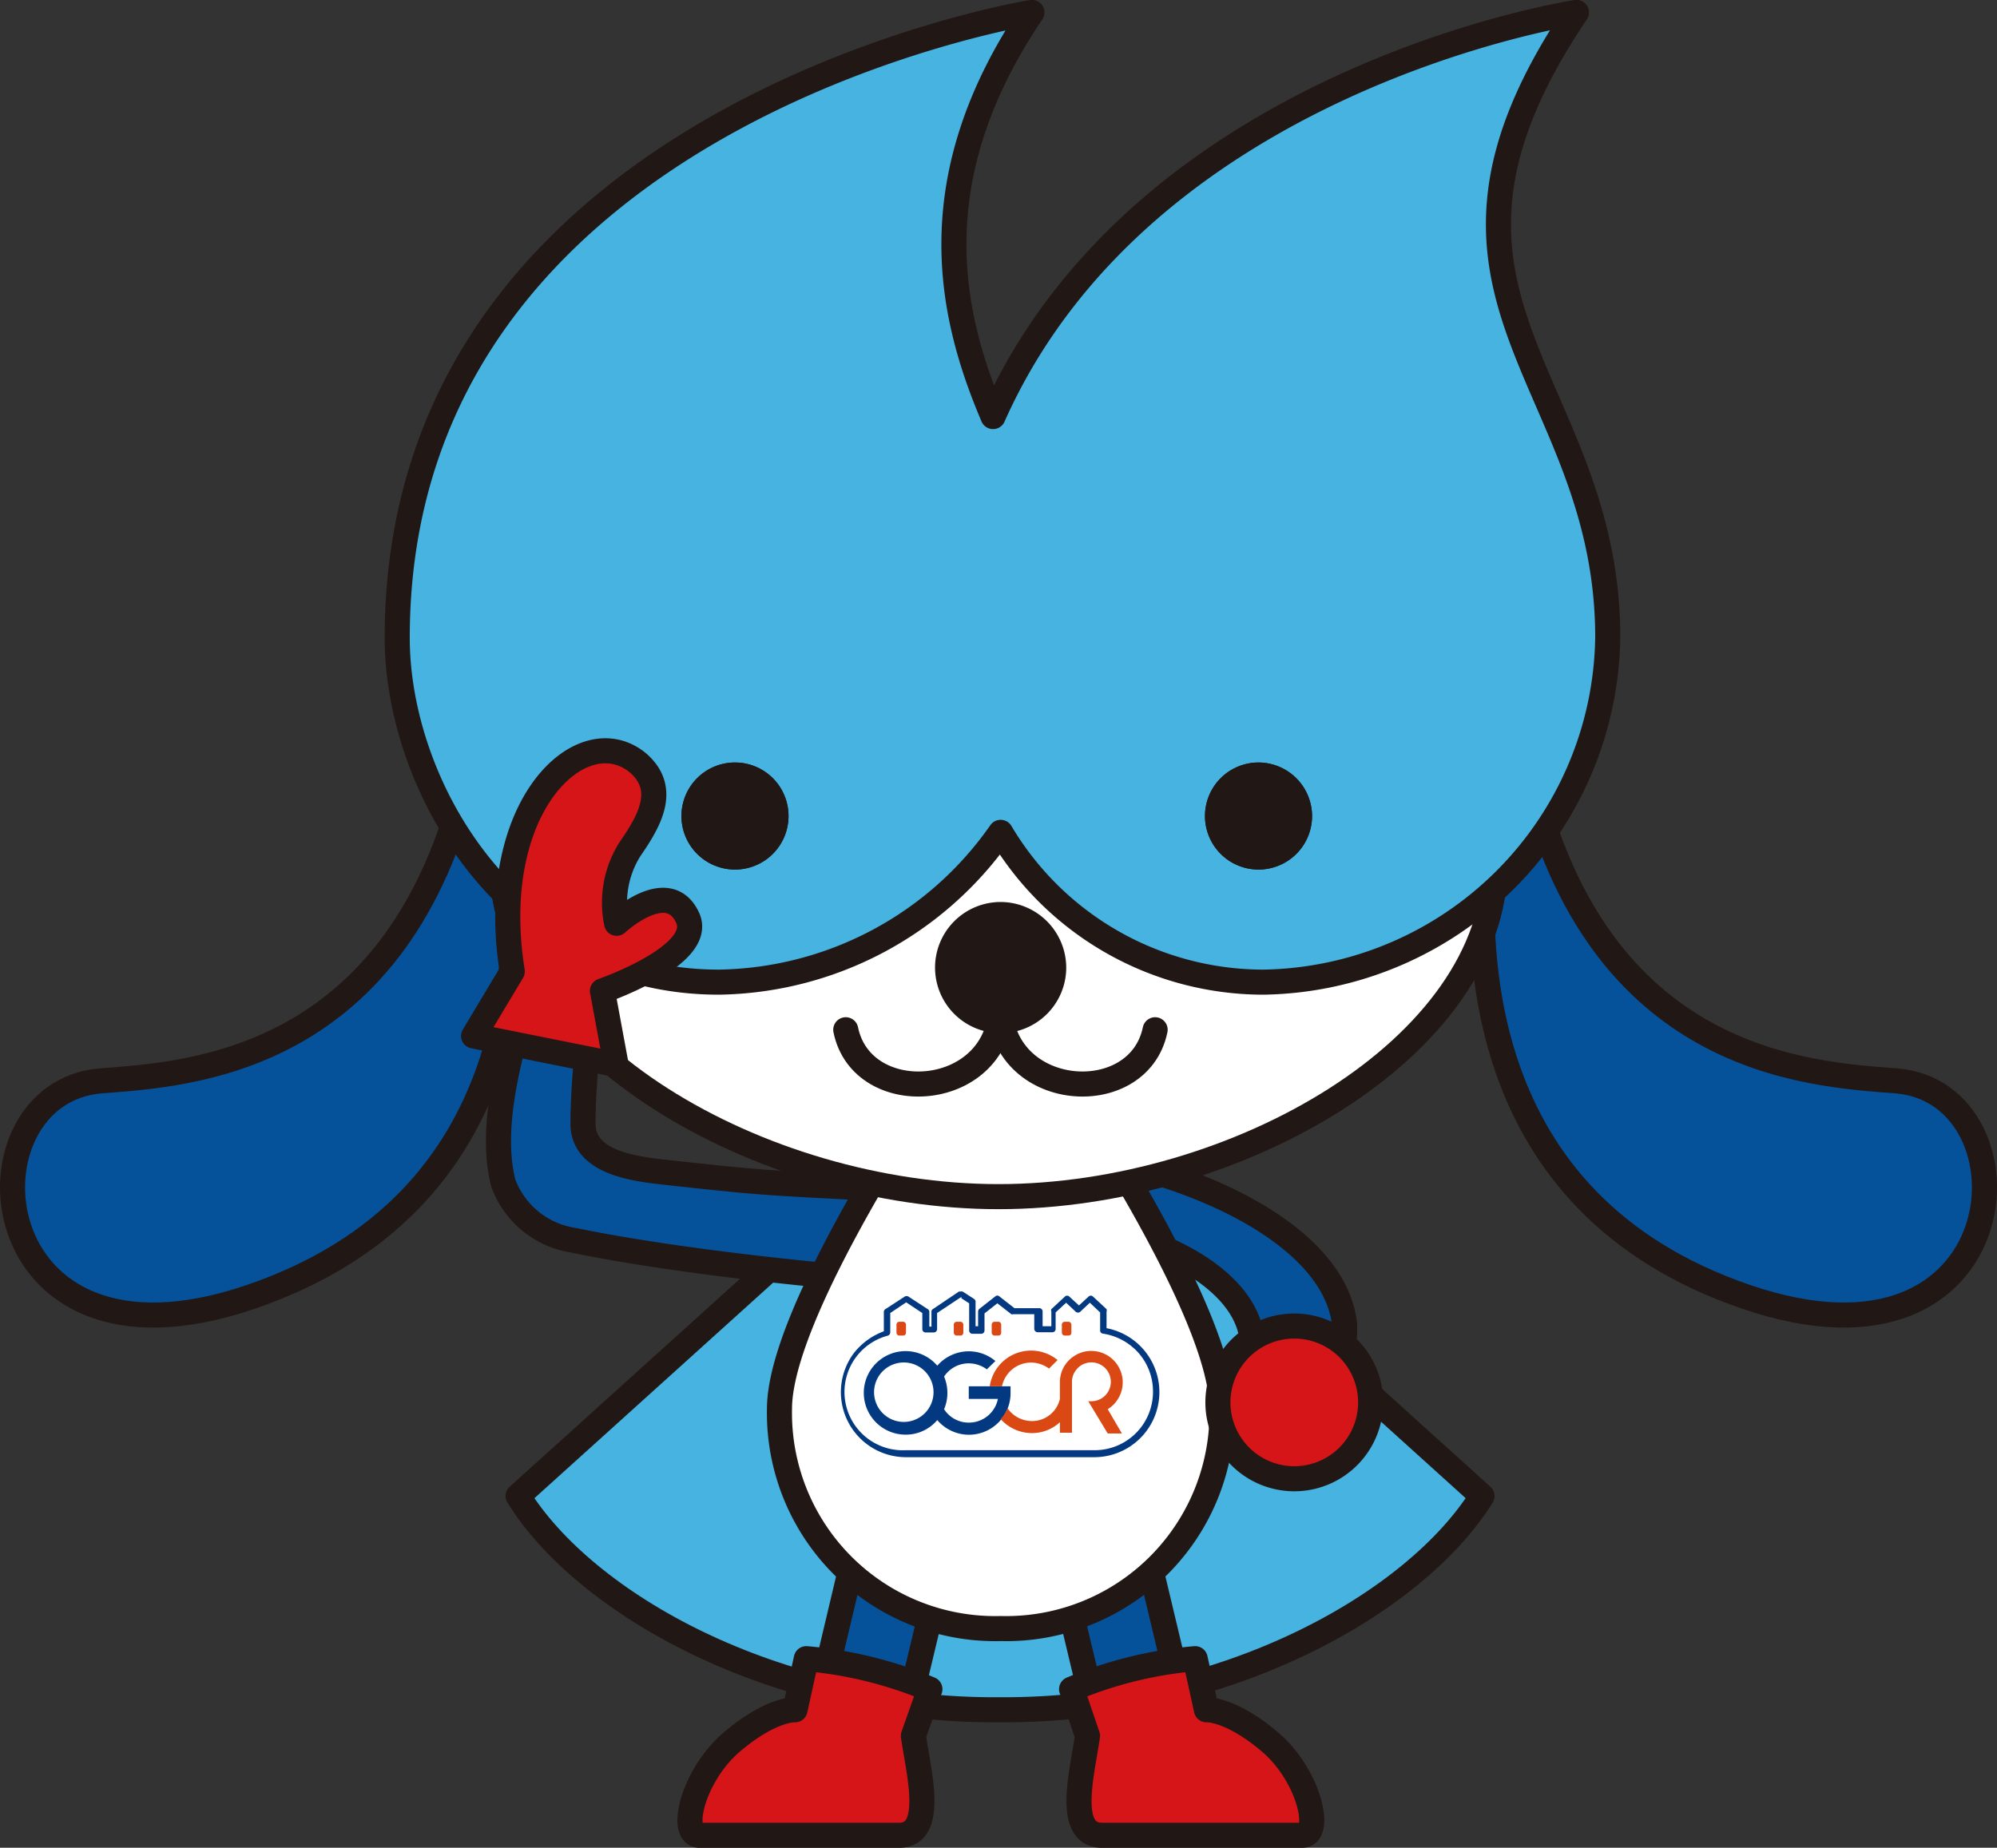
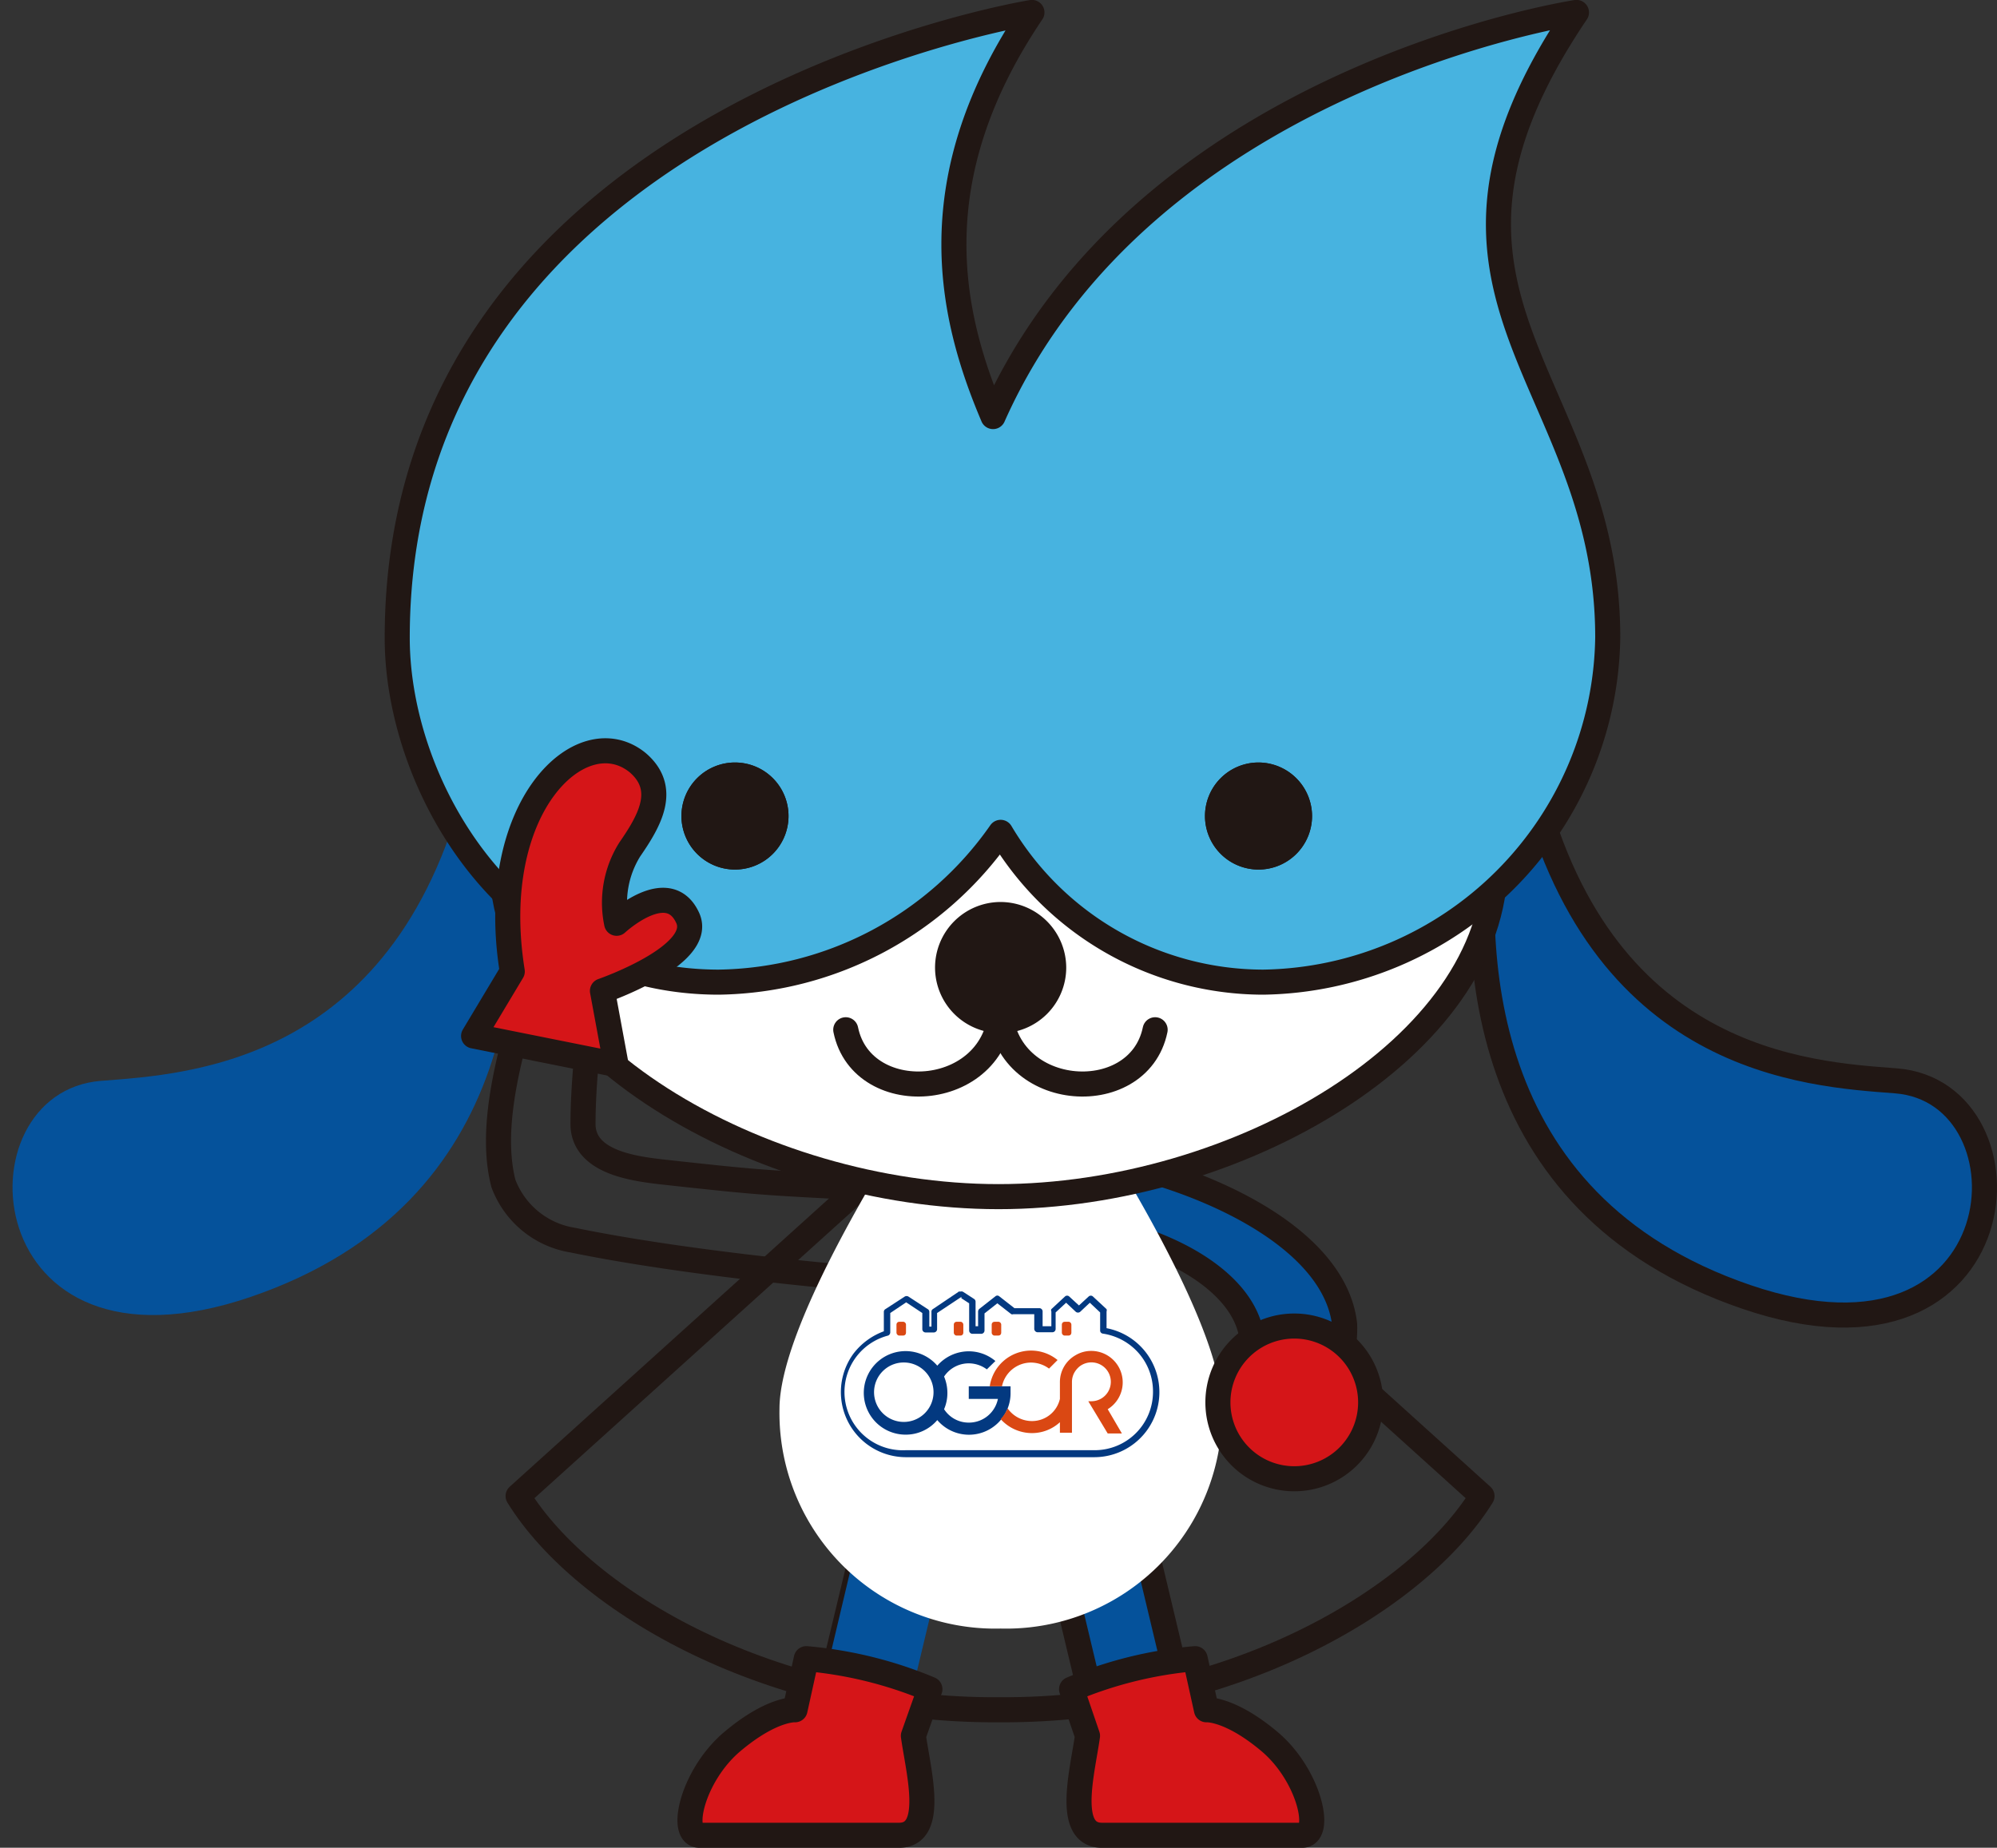
<svg xmlns="http://www.w3.org/2000/svg" viewBox="0 0 102.76 95.1">
  <rect x="0" y="0" width="102.76" height="95.1" fill="#333333" stroke="none" />
  <defs>
    <style>
			.cls-1 {
				fill: #05529b;
			}

			.cls-2,
			.cls-6 {
				fill: none;
				stroke: #211714;
				stroke-linejoin: round;
				stroke-width: 1.29px;
			}

			.cls-3 {
				fill: #47b3e0;
			}

			.cls-4 {
				fill: #d51518;
			}

			.cls-5 {
				fill: #fff;
			}

			.cls-6 {
				stroke-linecap: round;
			}

			.cls-7 {
				fill: #211714;
			}

			.cls-8 {
				fill: #da4813;
			}

			.cls-9 {
				fill: #033980;
			}

		</style>
  </defs>
  <path class="cls-1" d="M24.09,39.72C20.57,54.72,9.76,55.28,5.2,55.63c-7.41.58-6.41,15.94,7.7,11.12s14.18-18.06,13.28-25Z" />
-   <path class="cls-2" d="M24.09,39.72C20.57,54.72,9.76,55.28,5.2,55.63c-7.41.58-6.41,15.94,7.7,11.12s14.18-18.06,13.28-25Z" />
-   <path class="cls-3" d="M58.73,61.16,76.26,77c-3.41,5.48-13.14,11.06-24.79,11-11.66.09-21.4-5.49-24.81-11L44.2,61.16Z" />
  <path class="cls-2" d="M58.73,61.16,76.26,77c-3.41,5.48-13.14,11.06-24.79,11-11.66.09-21.4-5.49-24.81-11L44.2,61.16Z" />
-   <path class="cls-1" d="M30.25,53.8S30,55.91,30,57.85s2.54,2.29,4,2.46c5.69.63,5.24.54,11.75.9l-2.35,4.52s-8-.68-13.92-1.9A4.58,4.58,0,0,1,25.9,60.9c-.42-1.67-.39-4,.74-8Z" />
  <path class="cls-2" d="M30.25,53.8S30,55.91,30,57.85s2.54,2.29,4,2.46c5.69.63,5.24.54,11.75.9l-2.35,4.52s-8-.68-13.92-1.9A4.58,4.58,0,0,1,25.9,60.9c-.42-1.67-.39-4,.74-8Z" />
  <path class="cls-1" d="M78.67,39.72c3.52,15,14.33,15.56,18.89,15.91,7.41.58,6.41,15.94-7.7,11.12s-14.19-18.06-13.28-25Z" />
  <path class="cls-2" d="M78.67,39.72c3.52,15,14.33,15.56,18.89,15.91,7.41.58,6.41,15.94-7.7,11.12s-14.19-18.06-13.28-25Z" />
  <path class="cls-1" d="M57.79,74.79,61,88.24a2.26,2.26,0,1,1-4.39,1.05L53.4,75.84a2.26,2.26,0,1,1,4.39-1" />
  <path class="cls-2" d="M57.79,74.79,61,88.24a2.26,2.26,0,1,1-4.39,1.05L53.4,75.84a2.26,2.26,0,1,1,4.39-1Z" />
  <path class="cls-4" d="M61.5,85.37a21,21,0,0,0-6.36,1.57l.82,2.4c-.25,1.81-1.16,5.12.75,5.12H67c1.07,0,.37-3.1-1.67-4.82S62.08,88,62.08,88Z" />
  <path class="cls-2" d="M61.5,85.37a21,21,0,0,0-6.36,1.57l.82,2.4c-.25,1.81-1.16,5.12.75,5.12H67c1.07,0,.37-3.1-1.67-4.82S62.08,88,62.08,88Z" />
  <line class="cls-1" x1="45.85" y1="73.73" x2="42.62" y2="87.18" />
  <line class="cls-2" x1="45.85" y1="73.73" x2="42.62" y2="87.18" />
  <path class="cls-1" d="M45.19,74.79,42,88.24a2.26,2.26,0,0,0,4.4,1.05l3.22-13.45a2.26,2.26,0,0,0-4.39-1" />
-   <path class="cls-2" d="M45.19,74.79,42,88.24a2.26,2.26,0,0,0,4.4,1.05l3.22-13.45a2.26,2.26,0,0,0-4.39-1Z" />
  <path class="cls-4" d="M41.49,85.37a21.14,21.14,0,0,1,6.36,1.57L47,89.34c.25,1.81,1.16,5.12-.74,5.12H36c-1.07,0-.36-3.1,1.68-4.82S40.91,88,40.91,88Z" />
  <path class="cls-2" d="M41.49,85.37a21.14,21.14,0,0,1,6.36,1.57L47,89.34c.25,1.81,1.16,5.12-.74,5.12H36c-1.07,0-.36-3.1,1.68-4.82S40.91,88,40.91,88Z" />
  <path class="cls-1" d="M63.93,70.88a3.24,3.24,0,0,0,.49-2c-.29-2.44-3.19-4.48-7-5.46A1.73,1.73,0,0,1,58.28,60c5.25,1.35,10.46,4.24,10.91,8.16a6.16,6.16,0,0,1-1.83,4.61Z" />
  <path class="cls-2" d="M63.93,70.88a3.24,3.24,0,0,0,.49-2c-.29-2.44-3.19-4.48-7-5.46A1.73,1.73,0,0,1,58.28,60c5.25,1.35,10.46,4.24,10.91,8.16a6.16,6.16,0,0,1-1.83,4.61Z" />
  <path class="cls-5" d="M51.49,50.65S40.11,66.43,40.11,72.51A11.1,11.1,0,0,0,51.49,83.82,11.11,11.11,0,0,0,62.88,72.51c0-6.08-11.39-21.86-11.39-21.86" />
-   <path class="cls-6" d="M51.49,50.65S40.11,66.43,40.11,72.51A11.1,11.1,0,0,0,51.49,83.82,11.11,11.11,0,0,0,62.88,72.51C62.88,66.43,51.49,50.65,51.49,50.65Z" />
  <path class="cls-5" d="M76.94,44.43c0,9.47-13.33,17.16-25.56,17.16S25.82,53.9,25.82,44.43s11.84-22.49,26-22.49S76.94,35,76.94,44.43" />
  <path class="cls-6" d="M76.94,44.43c0,9.47-13.33,17.16-25.56,17.16S25.82,53.9,25.82,44.43s11.84-22.49,26-22.49S76.94,35,76.94,44.43Z" />
  <path class="cls-3" d="M81.12.64S58.86,4,51.1,21.44c-2.26-5.31-3.77-12.25,2-20.8,0,0-32.66,5.25-32.66,32.19,0,7.59,5.77,17.72,16.55,17.72a18,18,0,0,0,14.5-7.71A15.73,15.73,0,0,0,65,50.55,18,18,0,0,0,82.73,32.8c0-13.35-11.5-17.51-1.61-32.16" />
  <path class="cls-2" d="M81.12.64S58.86,4,51.1,21.44c-2.26-5.31-3.77-12.25,2-20.8,0,0-32.66,5.25-32.66,32.19,0,7.59,5.77,17.72,16.55,17.72a18,18,0,0,0,14.5-7.71A15.73,15.73,0,0,0,65,50.55,18,18,0,0,0,82.73,32.8C82.73,19.45,71.23,15.29,81.12.64Z" />
  <path class="cls-7" d="M54.22,49.8a2.73,2.73,0,1,1-2.73-2.73,2.74,2.74,0,0,1,2.73,2.73" />
  <path class="cls-2" d="M54.22,49.8a2.73,2.73,0,1,1-2.73-2.73A2.74,2.74,0,0,1,54.22,49.8Z" />
  <path class="cls-6" d="M43.52,53c.85,4.17,8,3.63,8-1.34" />
  <path class="cls-6" d="M59.44,53c-.86,4.17-8,3.63-8-1.34" />
  <path class="cls-7" d="M66.87,42a2.11,2.11,0,1,1-2.11-2.11A2.12,2.12,0,0,1,66.87,42" />
  <path class="cls-2" d="M66.87,42a2.11,2.11,0,1,1-2.11-2.11A2.12,2.12,0,0,1,66.87,42Z" />
  <path class="cls-2" d="M66.87,42a2.11,2.11,0,1,1-2.11-2.11A2.12,2.12,0,0,1,66.87,42Z" />
  <path class="cls-7" d="M39.93,42a2.11,2.11,0,1,1-2.1-2.11A2.11,2.11,0,0,1,39.93,42" />
  <path class="cls-2" d="M39.93,42a2.11,2.11,0,1,1-2.1-2.11A2.11,2.11,0,0,1,39.93,42Z" />
  <path class="cls-2" d="M39.93,42a2.11,2.11,0,1,1-2.1-2.11A2.11,2.11,0,0,1,39.93,42Z" />
  <path class="cls-4" d="M24.37,53.32l7.33,1.47L31,51s5.26-1.82,4.39-3.75c-1-2.2-3.66.27-3.66.27a5.17,5.17,0,0,1,.67-3.79c1-1.45,2-3.12.41-4.48C29.93,36.91,25,41.51,26.36,50Z" />
  <path class="cls-2" d="M24.37,53.32l7.33,1.47L31,51s5.26-1.82,4.39-3.75c-1-2.2-3.66.27-3.66.27a5.17,5.17,0,0,1,.67-3.79c1-1.45,2-3.12.41-4.48C29.93,36.91,25,41.51,26.36,50Z" />
  <path class="cls-4" d="M62.67,72.18a3.93,3.93,0,1,0,3.93-3.93,3.93,3.93,0,0,0-3.93,3.93" />
  <path class="cls-2" d="M62.67,72.18a3.93,3.93,0,1,0,3.93-3.93A3.93,3.93,0,0,0,62.67,72.18Z" />
  <rect class="cls-8" x="46.13" y="68.03" width="0.49" height="0.71" rx="0.14" />
  <rect class="cls-8" x="49.08" y="68.03" width="0.49" height="0.71" rx="0.14" />
  <rect class="cls-8" x="51.03" y="68.03" width="0.49" height="0.71" rx="0.14" />
  <rect class="cls-8" x="54.64" y="68.03" width="0.49" height="0.71" rx="0.14" />
  <path class="cls-9" d="M49.38,66.45,48,67.38a.15.15,0,0,0-.07.14v.76h-.11v-.76a.16.16,0,0,0-.08-.14l-1-.65a.19.19,0,0,0-.18,0l-1,.65a.16.16,0,0,0-.08.14v1a3.48,3.48,0,0,0-1.57,1.16A3.35,3.35,0,0,0,46.6,75h9.71a3.35,3.35,0,0,0,.63-6.64v-.86a.17.17,0,0,0,0-.12l-.7-.65a.16.16,0,0,0-.22,0l-.5.46-.5-.46a.16.16,0,0,0-.22,0l-.7.65a.13.13,0,0,0,0,.12v.76h-.45v-.76a.17.17,0,0,0-.16-.17H52.2l-.78-.61a.15.15,0,0,0-.2,0l-.83.65a.2.2,0,0,0-.06.13v.76H50.2V67a.17.17,0,0,0-.07-.14l-.57-.37a.19.19,0,0,0-.18,0m.09.33.4.26v1.4a.17.17,0,0,0,.17.17h.46a.17.17,0,0,0,.16-.17V67.6l.66-.52.72.56a.14.14,0,0,0,.1,0h1.08v.76a.18.18,0,0,0,.17.17h.77a.17.17,0,0,0,.16-.17v-.85l.54-.5.5.47a.18.18,0,0,0,.22,0l.5-.47.53.5v.93a.16.16,0,0,0,.14.16,3.05,3.05,0,0,1,1.84,1,3,3,0,0,1,.74,2,3,3,0,0,1-3,3H46.6a3,3,0,0,1-.9-5.9.18.18,0,0,0,.11-.16v-1l.82-.55.83.55v.83a.17.17,0,0,0,.16.17h.44a.17.17,0,0,0,.16-.17v-.83l1.25-.83" />
  <path class="cls-9" d="M52,71.35H49.85V72h1.5a1.52,1.52,0,0,1-1.5,1.22,1.5,1.5,0,0,1-1.27-.69,2.1,2.1,0,0,0,.17-.84,2.17,2.17,0,0,0-.17-.84,1.52,1.52,0,0,1,1.27-.68,1.57,1.57,0,0,1,.93.31l.44-.43a2.13,2.13,0,0,0-1.37-.5,2.16,2.16,0,0,0-1.62.74,2.15,2.15,0,1,0-1.62,3.55,2.12,2.12,0,0,0,1.62-.75A2.14,2.14,0,0,0,52,71.65c0-.1,0-.2,0-.3m-5.37,1.83a1.53,1.53,0,1,1,0-3.05,1.53,1.53,0,0,1,0,3.05" />
  <path class="cls-8" d="M53.06,70.13a1.57,1.57,0,0,1,.92.31l.44-.44a2.15,2.15,0,0,0-3.49,1.35h.63a1.53,1.53,0,0,1,1.5-1.22" />
  <path class="cls-8" d="M57,72.53a1.62,1.62,0,0,0-.84-3,1.57,1.57,0,0,0-.83.23h0a1.59,1.59,0,0,0-.79,1.39V72a1.47,1.47,0,0,1-1.44,1.14,1.53,1.53,0,0,1-1.25-.65,2,2,0,0,1-.36.55,2.17,2.17,0,0,0,1.61.72,2.12,2.12,0,0,0,1.44-.56v.54h.62V71.14a1,1,0,0,1,.1-.45h0a1.12,1.12,0,0,1,.29-.36,1,1,0,0,1,.61-.21h0a1,1,0,1,1,0,2H56l1,1.66h.73Z" />
</svg>